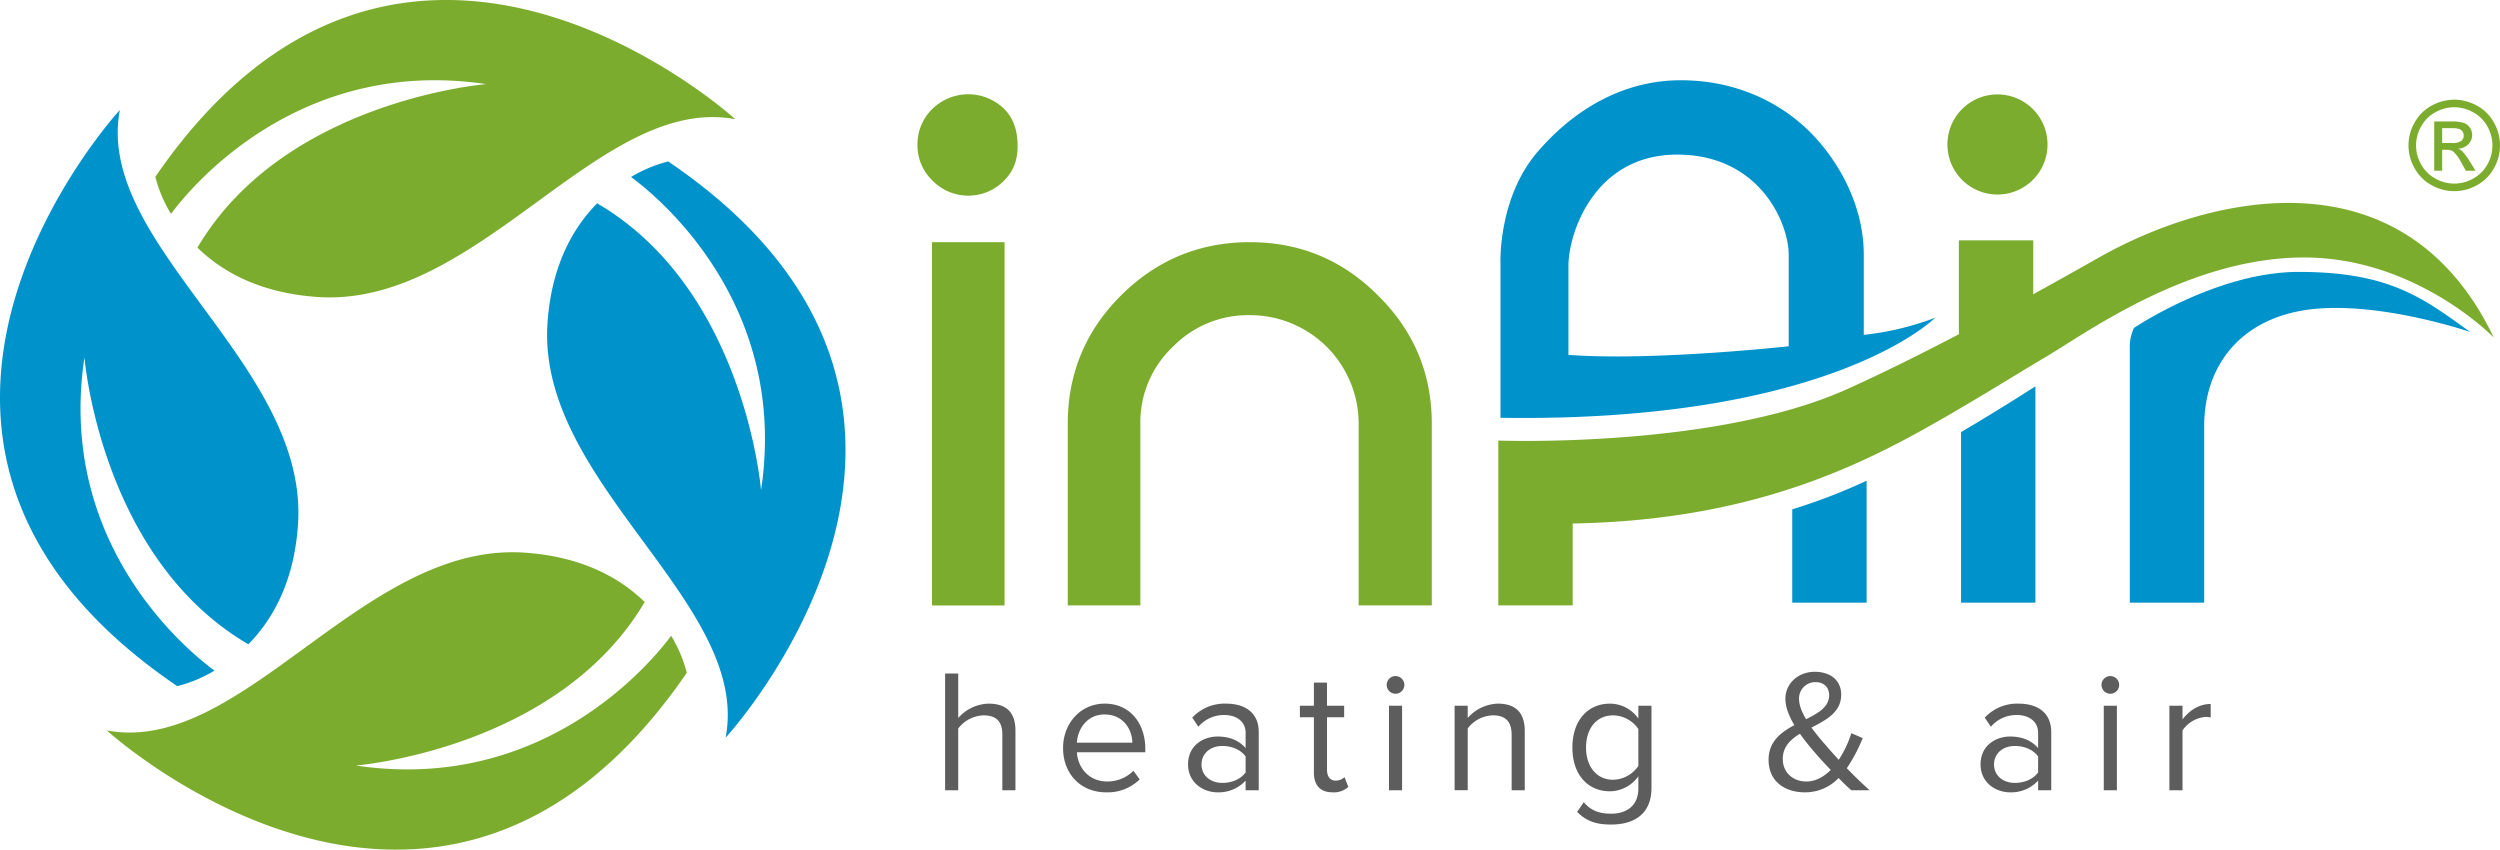
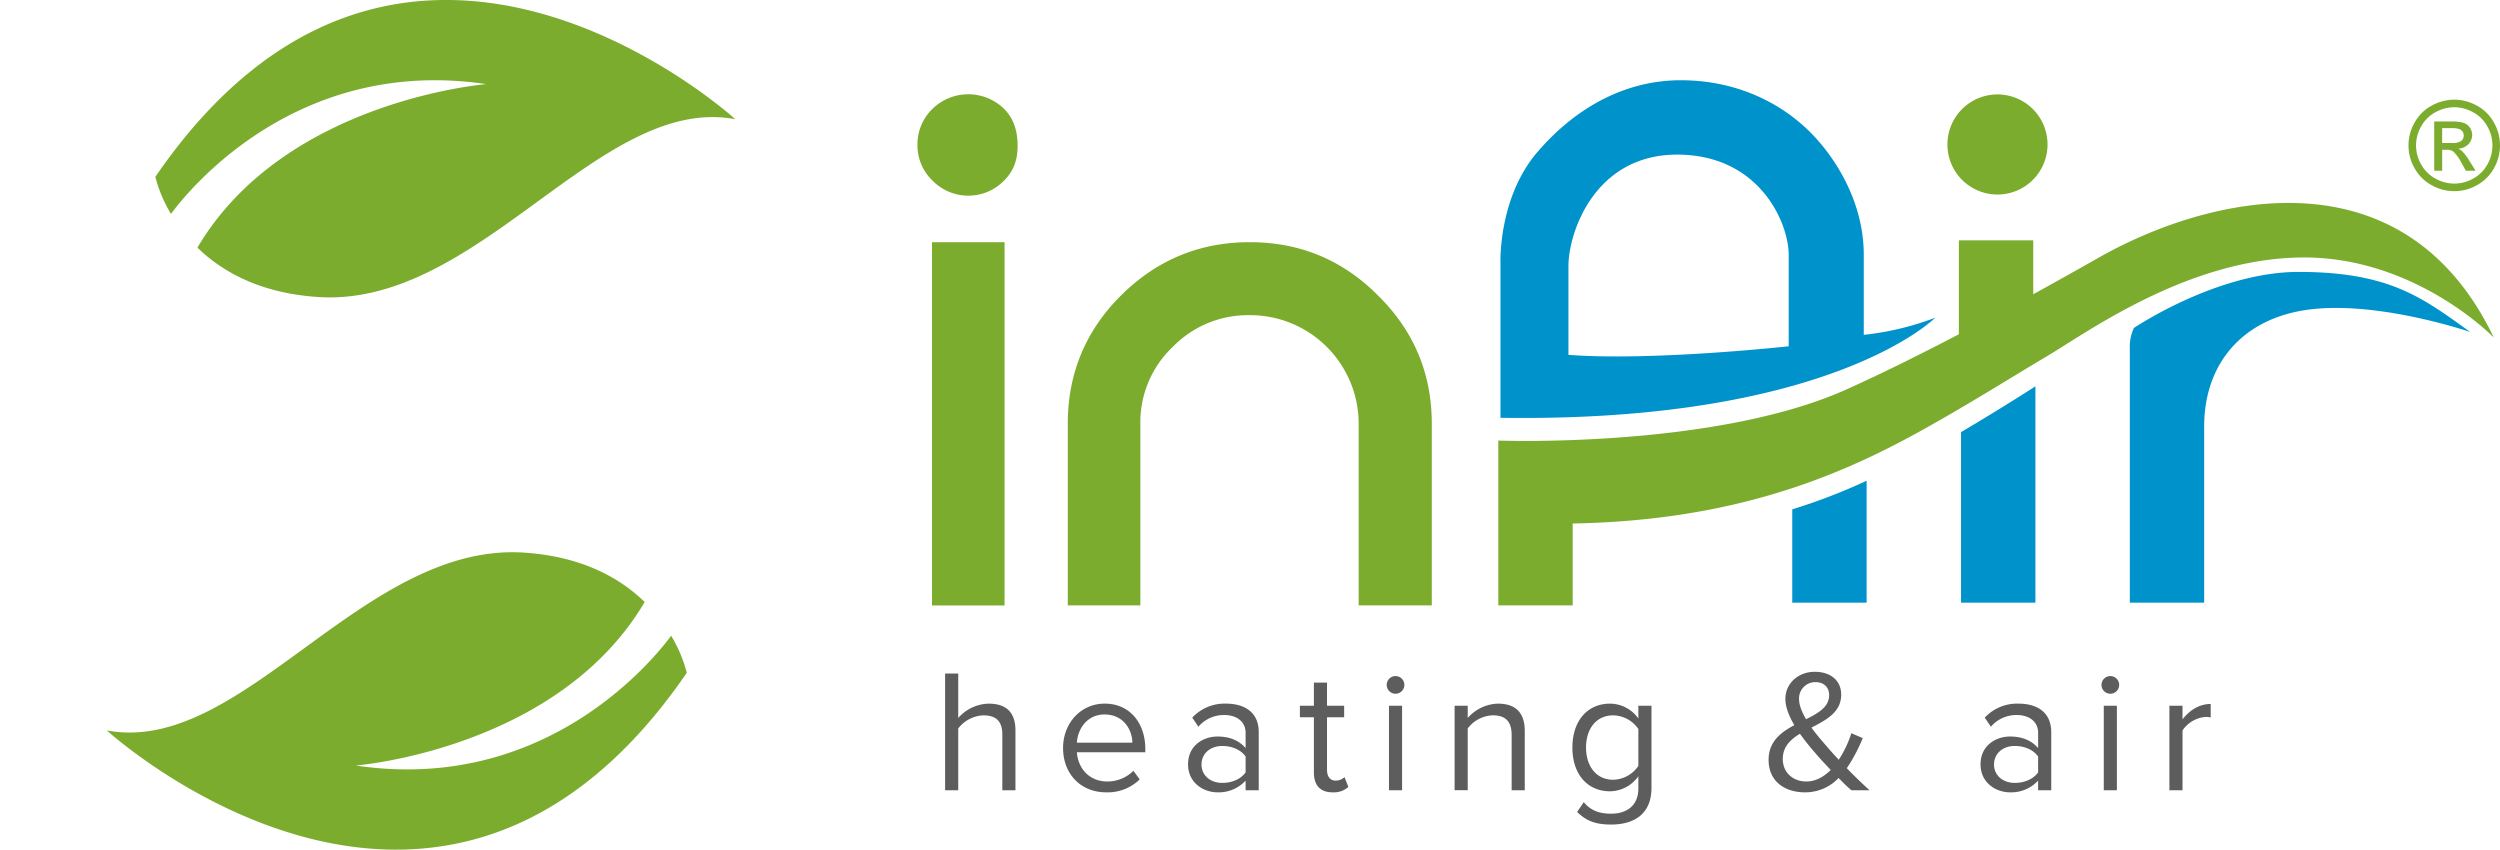
<svg xmlns="http://www.w3.org/2000/svg" id="Group_5" data-name="Group 5" width="944.906" height="321.133" viewBox="0 0 944.906 321.133">
  <defs>
    <clipPath id="clip-path">
      <rect id="Rectangle_2" data-name="Rectangle 2" width="944.906" height="321.133" fill="none" />
    </clipPath>
  </defs>
  <g id="Group_4" data-name="Group 4" clip-path="url(#clip-path)">
    <path id="Path_54" data-name="Path 54" d="M107.746,289.335s76.322-6.087,109.163-61.8c-9.244-9.009-23.542-17.176-45.464-18.659C110.464,204.76,64.839,285.73,13.608,276.072c0,0,125.672,114.637,219.211-21.78a52.024,52.024,0,0,0-5.912-14c-6.71,9.086-47.63,59.706-119.16,49.048M31.953,66.843a51.909,51.909,0,0,0,5.912,14c6.71-9.086,47.627-59.709,119.157-49.048,0,0-76.322,6.09-109.16,61.8,9.244,9.006,23.539,17.176,45.461,18.656,60.982,4.12,106.612-76.853,157.84-67.191,0,0-125.669-114.64-219.211,21.78" transform="translate(26.76 0.001)" fill="#7cac2d" fill-rule="evenodd" />
    <path id="Path_55" data-name="Path 55" d="M301.468,207.682h28.113v-46.09a219.6,219.6,0,0,1-28.113,10.816ZM328.5,76.178c0-21.121-12.059-39.1-22.705-48.653s-26.357-17.3-46.491-17.3S220.29,19.8,205.241,37.255,191.186,79.42,191.186,79.42v58.386C316.3,139.7,355.529,99.963,355.529,99.963a107.141,107.141,0,0,1-27.031,6.488Zm-28.377,34.6s-51.566,5.651-83.251,3.242V80.5c0-12.637,9.875-42.166,41.086-42.166s42.166,25.9,42.166,37.84Zm65.141,96.9h28.11V125.914s-12.964,8.386-28.11,17.3ZM492.844,82.665c-30.923,0-62.269,21.21-62.269,21.21-1.732,4.1-1.522,6.034-1.522,9.066v94.74h28.11v-66.63c0-24.109,15-41.54,41.089-44.331s59.463,8.65,59.463,8.65C540.121,92.817,527.7,82.665,492.844,82.665" transform="translate(375.936 20.105)" fill="#0093cb" fill-rule="evenodd" />
    <path id="Path_56" data-name="Path 56" d="M417.951,73.659c-8.8,4.987-17.045,9.594-24.865,13.9V67.171H364.973v35.506c-15.939,8.336-29.742,15.1-42.168,20.718-49.908,22.551-131.9,19.463-131.9,19.463v62.3h28.107V174.21c60.08-1.08,99.659-17.4,130.828-34.6,18.769-10.356,37.2-22.017,47.576-28.11,15.346-9.006,53.836-37.5,97.306-37.84,42.869-.341,72.441,30.273,72.441,30.273C532.807,32.217,458.918,50.437,417.951,73.659M379.571,49.87a18.92,18.92,0,1,0-18.923-18.92,18.923,18.923,0,0,0,18.923,18.92" transform="translate(375.401 23.657)" fill="#7cac2d" fill-rule="evenodd" />
    <path id="Path_57" data-name="Path 57" d="M149.816,205.212H122.382V67.92h27.434ZM154.74,31.456c0-5.334-1.338-10.178-5.132-13.969a19.4,19.4,0,0,0-27.016,0,18.644,18.644,0,0,0-5.7,13.687,18.409,18.409,0,0,0,5.7,13.48,18.893,18.893,0,0,0,27.016,0c3.794-3.791,5.132-8,5.132-13.2" transform="translate(229.875 23.619)" fill="#7cac2d" />
    <path id="Path_58" data-name="Path 58" d="M204.837,30.857q28.487,0,48.535,20.217,20.26,20,20.261,48.428v68.647H245.985V99.5a41.024,41.024,0,0,0-41.148-41.059,39.684,39.684,0,0,0-29.116,12A39.181,39.181,0,0,0,163.481,99.5v68.647H136.047V99.5q0-28.42,20.044-48.428,20.26-20.215,48.745-20.217" transform="translate(267.533 60.68)" fill="#7cac2d" />
-     <path id="Path_59" data-name="Path 59" d="M45.309,14.006S-69.843,138.96,67.006,231.8a52.52,52.52,0,0,0,14.058-5.885c-9.113-6.66-59.89-47.277-49.14-118.365,0,0,6.055,75.832,61.943,108.425,9.051-9.187,17.259-23.4,18.76-45.188,4.18-60.6-77.054-105.874-67.318-156.784M252.562,33.472A52.641,52.641,0,0,0,238.5,39.358c9.119,6.666,59.89,47.289,49.14,118.365,0,0-6.052-75.829-61.946-108.419-9.048,9.187-17.256,23.4-18.757,45.185-4.18,60.6,77.054,105.877,67.318,156.787,0,0,115.153-124.957-21.7-217.8" transform="translate(0.001 27.542)" fill="#0093cb" fill-rule="evenodd" />
    <path id="Path_60" data-name="Path 60" d="M324.172,12.7a17.77,17.77,0,0,1,8.5,2.231,15.9,15.9,0,0,1,6.461,6.393,17.381,17.381,0,0,1,.036,17.268,16.075,16.075,0,0,1-6.4,6.408,17.381,17.381,0,0,1-17.206,0,16.141,16.141,0,0,1-6.407-6.408,17.3,17.3,0,0,1,.036-17.268,15.985,15.985,0,0,1,6.473-6.393,17.753,17.753,0,0,1,8.5-2.231m0,2.86a14.684,14.684,0,0,0-7.093,1.872,13.385,13.385,0,0,0-5.4,5.337,14.4,14.4,0,0,0-.036,14.393A13.558,13.558,0,0,0,317,42.5a14.382,14.382,0,0,0,14.346,0,13.509,13.509,0,0,0,5.34-5.337,14.472,14.472,0,0,0-.036-14.393,13.331,13.331,0,0,0-5.4-5.337,14.716,14.716,0,0,0-7.081-1.872m-7.585,24V20.946h6.4a15.487,15.487,0,0,1,4.74.519,4.593,4.593,0,0,1,2.338,1.795,4.778,4.778,0,0,1,.869,2.729,4.972,4.972,0,0,1-1.454,3.554,5.761,5.761,0,0,1-3.862,1.694,4.943,4.943,0,0,1,1.581.988,21.116,21.116,0,0,1,2.75,3.684l2.269,3.646h-3.664L326.9,36.624a15.06,15.06,0,0,0-3.138-4.337,3.883,3.883,0,0,0-2.406-.638h-1.765v7.906Zm3-10.475h3.643A5.889,5.889,0,0,0,326.8,28.3a2.675,2.675,0,0,0,.492-3.539,2.7,2.7,0,0,0-1.273-.973A9.412,9.412,0,0,0,323,23.464h-3.414Z" transform="translate(603.457 24.972)" fill="#7cac2d" />
    <path id="Path_61" data-name="Path 61" d="M142.044,129.925V108.9c0-5.618-2.91-7.274-7.209-7.274a12.557,12.557,0,0,0-9.457,4.96v23.343h-4.96V85.816h4.96v16.8a15.867,15.867,0,0,1,11.439-5.423c6.681,0,10.187,3.242,10.187,10.184v22.551Z" transform="translate(236.799 168.755)" fill="#5d5d5d" />
    <path id="Path_62" data-name="Path 62" d="M135.448,106.384c0-9.258,6.612-16.734,15.737-16.734,9.656,0,15.343,7.541,15.343,17.131v1.255H140.669c.4,6.019,4.631,11.044,11.507,11.044a13.964,13.964,0,0,0,9.858-4.034l2.379,3.239a17.34,17.34,0,0,1-12.7,4.895c-9.457,0-16.268-6.811-16.268-16.8M151.12,93.753c-6.811,0-10.184,5.752-10.451,10.647h20.967c-.068-4.764-3.242-10.647-10.516-10.647" transform="translate(266.356 176.295)" fill="#5d5d5d" />
    <path id="Path_63" data-name="Path 63" d="M173.127,122.385v-3.634a13.82,13.82,0,0,1-10.578,4.429c-5.426,0-11.178-3.637-11.178-10.578,0-7.146,5.752-10.516,11.178-10.516,4.361,0,8,1.385,10.578,4.364V100.7c0-4.3-3.438-6.746-8.069-6.746a12.679,12.679,0,0,0-9.786,4.432l-2.314-3.441A16.716,16.716,0,0,1,165.72,89.65c6.746,0,12.367,3.044,12.367,10.78v21.955Zm0-6.743v-6.019c-1.916-2.646-5.289-3.966-8.8-3.966-4.628,0-7.867,2.907-7.867,7.01,0,4.031,3.239,6.942,7.867,6.942,3.506,0,6.879-1.32,8.8-3.966" transform="translate(297.668 176.295)" fill="#5d5d5d" />
    <path id="Path_64" data-name="Path 64" d="M170.912,120.968v-20.9H165.62V95.7h5.292V86.975h4.96V95.7h6.479v4.367h-6.479v19.84c0,2.379,1.056,4.1,3.239,4.1a4.777,4.777,0,0,0,3.37-1.323l1.46,3.705a8.117,8.117,0,0,1-5.954,2.05c-4.7,0-7.075-2.711-7.075-7.473" transform="translate(325.688 171.034)" fill="#5d5d5d" />
    <path id="Path_65" data-name="Path 65" d="M176.681,89.5a3.339,3.339,0,1,1,6.678,0,3.339,3.339,0,0,1-6.678,0m.86,7.87h4.96v31.943h-4.96Z" transform="translate(347.439 169.369)" fill="#5d5d5d" />
    <path id="Path_66" data-name="Path 66" d="M206.892,122.385v-20.9c0-5.621-2.845-7.407-7.14-7.407a12.338,12.338,0,0,0-9.46,4.96v23.343h-4.96V90.442h4.96v4.631a15.846,15.846,0,0,1,11.376-5.423c6.678,0,10.184,3.376,10.184,10.317v22.418Z" transform="translate(364.451 176.295)" fill="#5d5d5d" />
    <path id="Path_67" data-name="Path 67" d="M202.124,130.585l2.516-3.7c2.646,3.174,5.82,4.364,10.383,4.364,5.289,0,10.249-2.578,10.249-9.588v-4.565a13.338,13.338,0,0,1-10.712,5.687c-8.333,0-14.218-6.215-14.218-16.532,0-10.249,5.82-16.6,14.218-16.6a13.226,13.226,0,0,1,10.712,5.621V90.443h4.96v31.017c0,10.581-7.407,13.889-15.209,13.889-5.423,0-9.128-1.062-12.9-4.764m23.147-17.392V99.239a11.762,11.762,0,0,0-9.522-5.156c-6.414,0-10.249,5.09-10.249,12.166,0,7.013,3.836,12.171,10.249,12.171a11.814,11.814,0,0,0,9.522-5.227" transform="translate(393.966 176.297)" fill="#5d5d5d" />
    <path id="Path_68" data-name="Path 68" d="M256.621,130.364c-1.323-1.124-3.044-2.78-4.829-4.631a17.354,17.354,0,0,1-12.7,5.423c-7.6,0-13.756-4.1-13.756-12.3,0-6.876,4.631-10.383,9.724-13.094-1.985-3.373-3.376-6.811-3.376-9.92,0-5.885,4.9-10.249,11.109-10.249,5.755,0,9.985,3.109,9.985,8.662,0,6.612-5.618,9.522-11.24,12.433,1.786,2.447,3.637,4.631,5.091,6.283,1.789,2.115,3.506,4.034,5.227,5.885a41.383,41.383,0,0,0,4.761-10.053l4.3,1.851a61.272,61.272,0,0,1-6.019,11.376c2.578,2.711,5.357,5.357,8.6,8.333Zm-7.8-7.671c-2.513-2.646-4.826-5.156-6.081-6.678a89.193,89.193,0,0,1-5.556-7.01c-3.64,2.246-6.482,4.957-6.482,9.522,0,5.488,4.233,8.532,8.861,8.532,3.637,0,6.746-1.854,9.258-4.367m-9.324-19.178c4.7-2.314,8.727-4.7,8.727-9.06,0-3.239-2.246-4.963-5.221-4.963a6.167,6.167,0,0,0-6.153,6.419c0,2.314,1.124,5.025,2.646,7.6" transform="translate(443.124 168.319)" fill="#5d5d5d" />
    <path id="Path_69" data-name="Path 69" d="M274.1,122.385v-3.634a13.82,13.82,0,0,1-10.578,4.429c-5.426,0-11.178-3.637-11.178-10.578,0-7.146,5.752-10.516,11.178-10.516,4.361,0,8,1.385,10.578,4.364V100.7c0-4.3-3.438-6.746-8.069-6.746a12.679,12.679,0,0,0-9.786,4.432l-2.314-3.441a16.716,16.716,0,0,1,12.762-5.292c6.746,0,12.367,3.044,12.367,10.78v21.955Zm0-6.743v-6.019c-1.916-2.646-5.289-3.966-8.8-3.966-4.628,0-7.867,2.907-7.867,7.01,0,4.031,3.239,6.942,7.867,6.942,3.506,0,6.879-1.32,8.8-3.966" transform="translate(496.231 176.295)" fill="#5d5d5d" />
    <path id="Path_70" data-name="Path 70" d="M267.754,89.5a3.34,3.34,0,1,1,6.681,0,3.34,3.34,0,0,1-6.681,0m.86,7.87h4.96v31.943h-4.96Z" transform="translate(526.532 169.369)" fill="#5d5d5d" />
    <path id="Path_71" data-name="Path 71" d="M276.406,122.3V90.354h4.96v5.162c2.581-3.373,6.283-5.82,10.65-5.82v5.093a8.7,8.7,0,0,0-1.985-.2,11.688,11.688,0,0,0-8.665,5.093V122.3Z" transform="translate(543.546 176.383)" fill="#5d5d5d" />
  </g>
</svg>